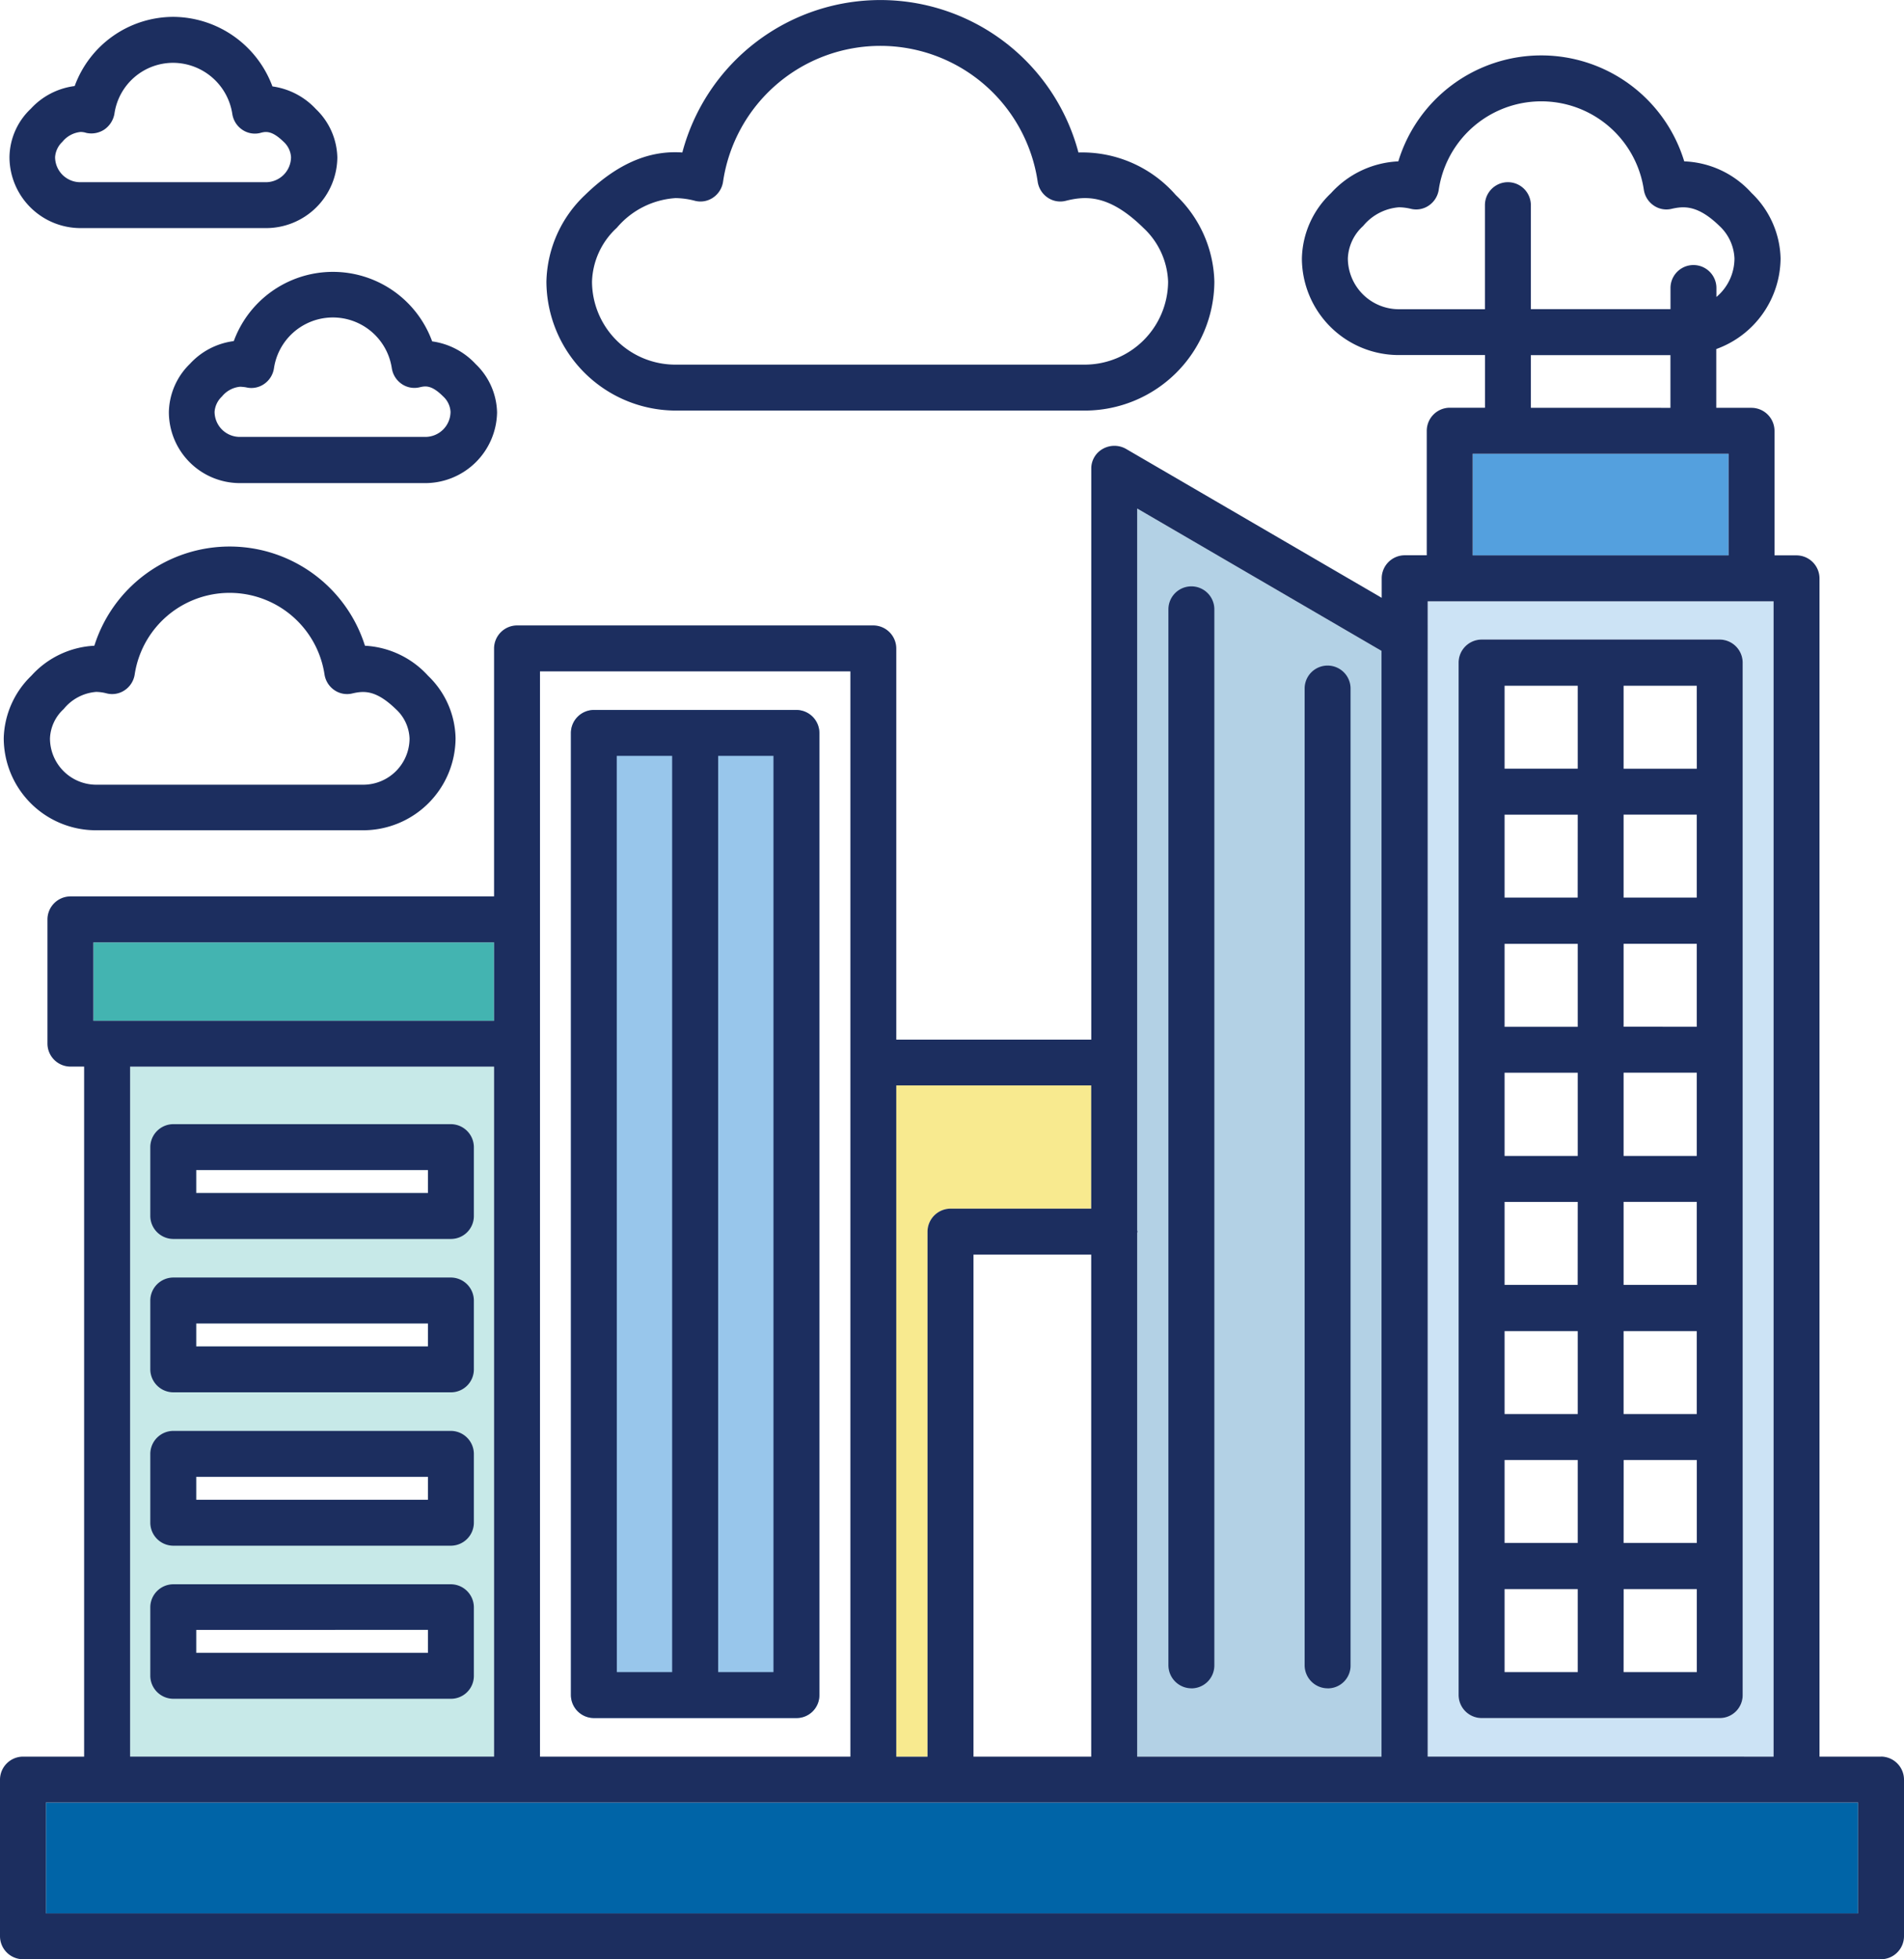
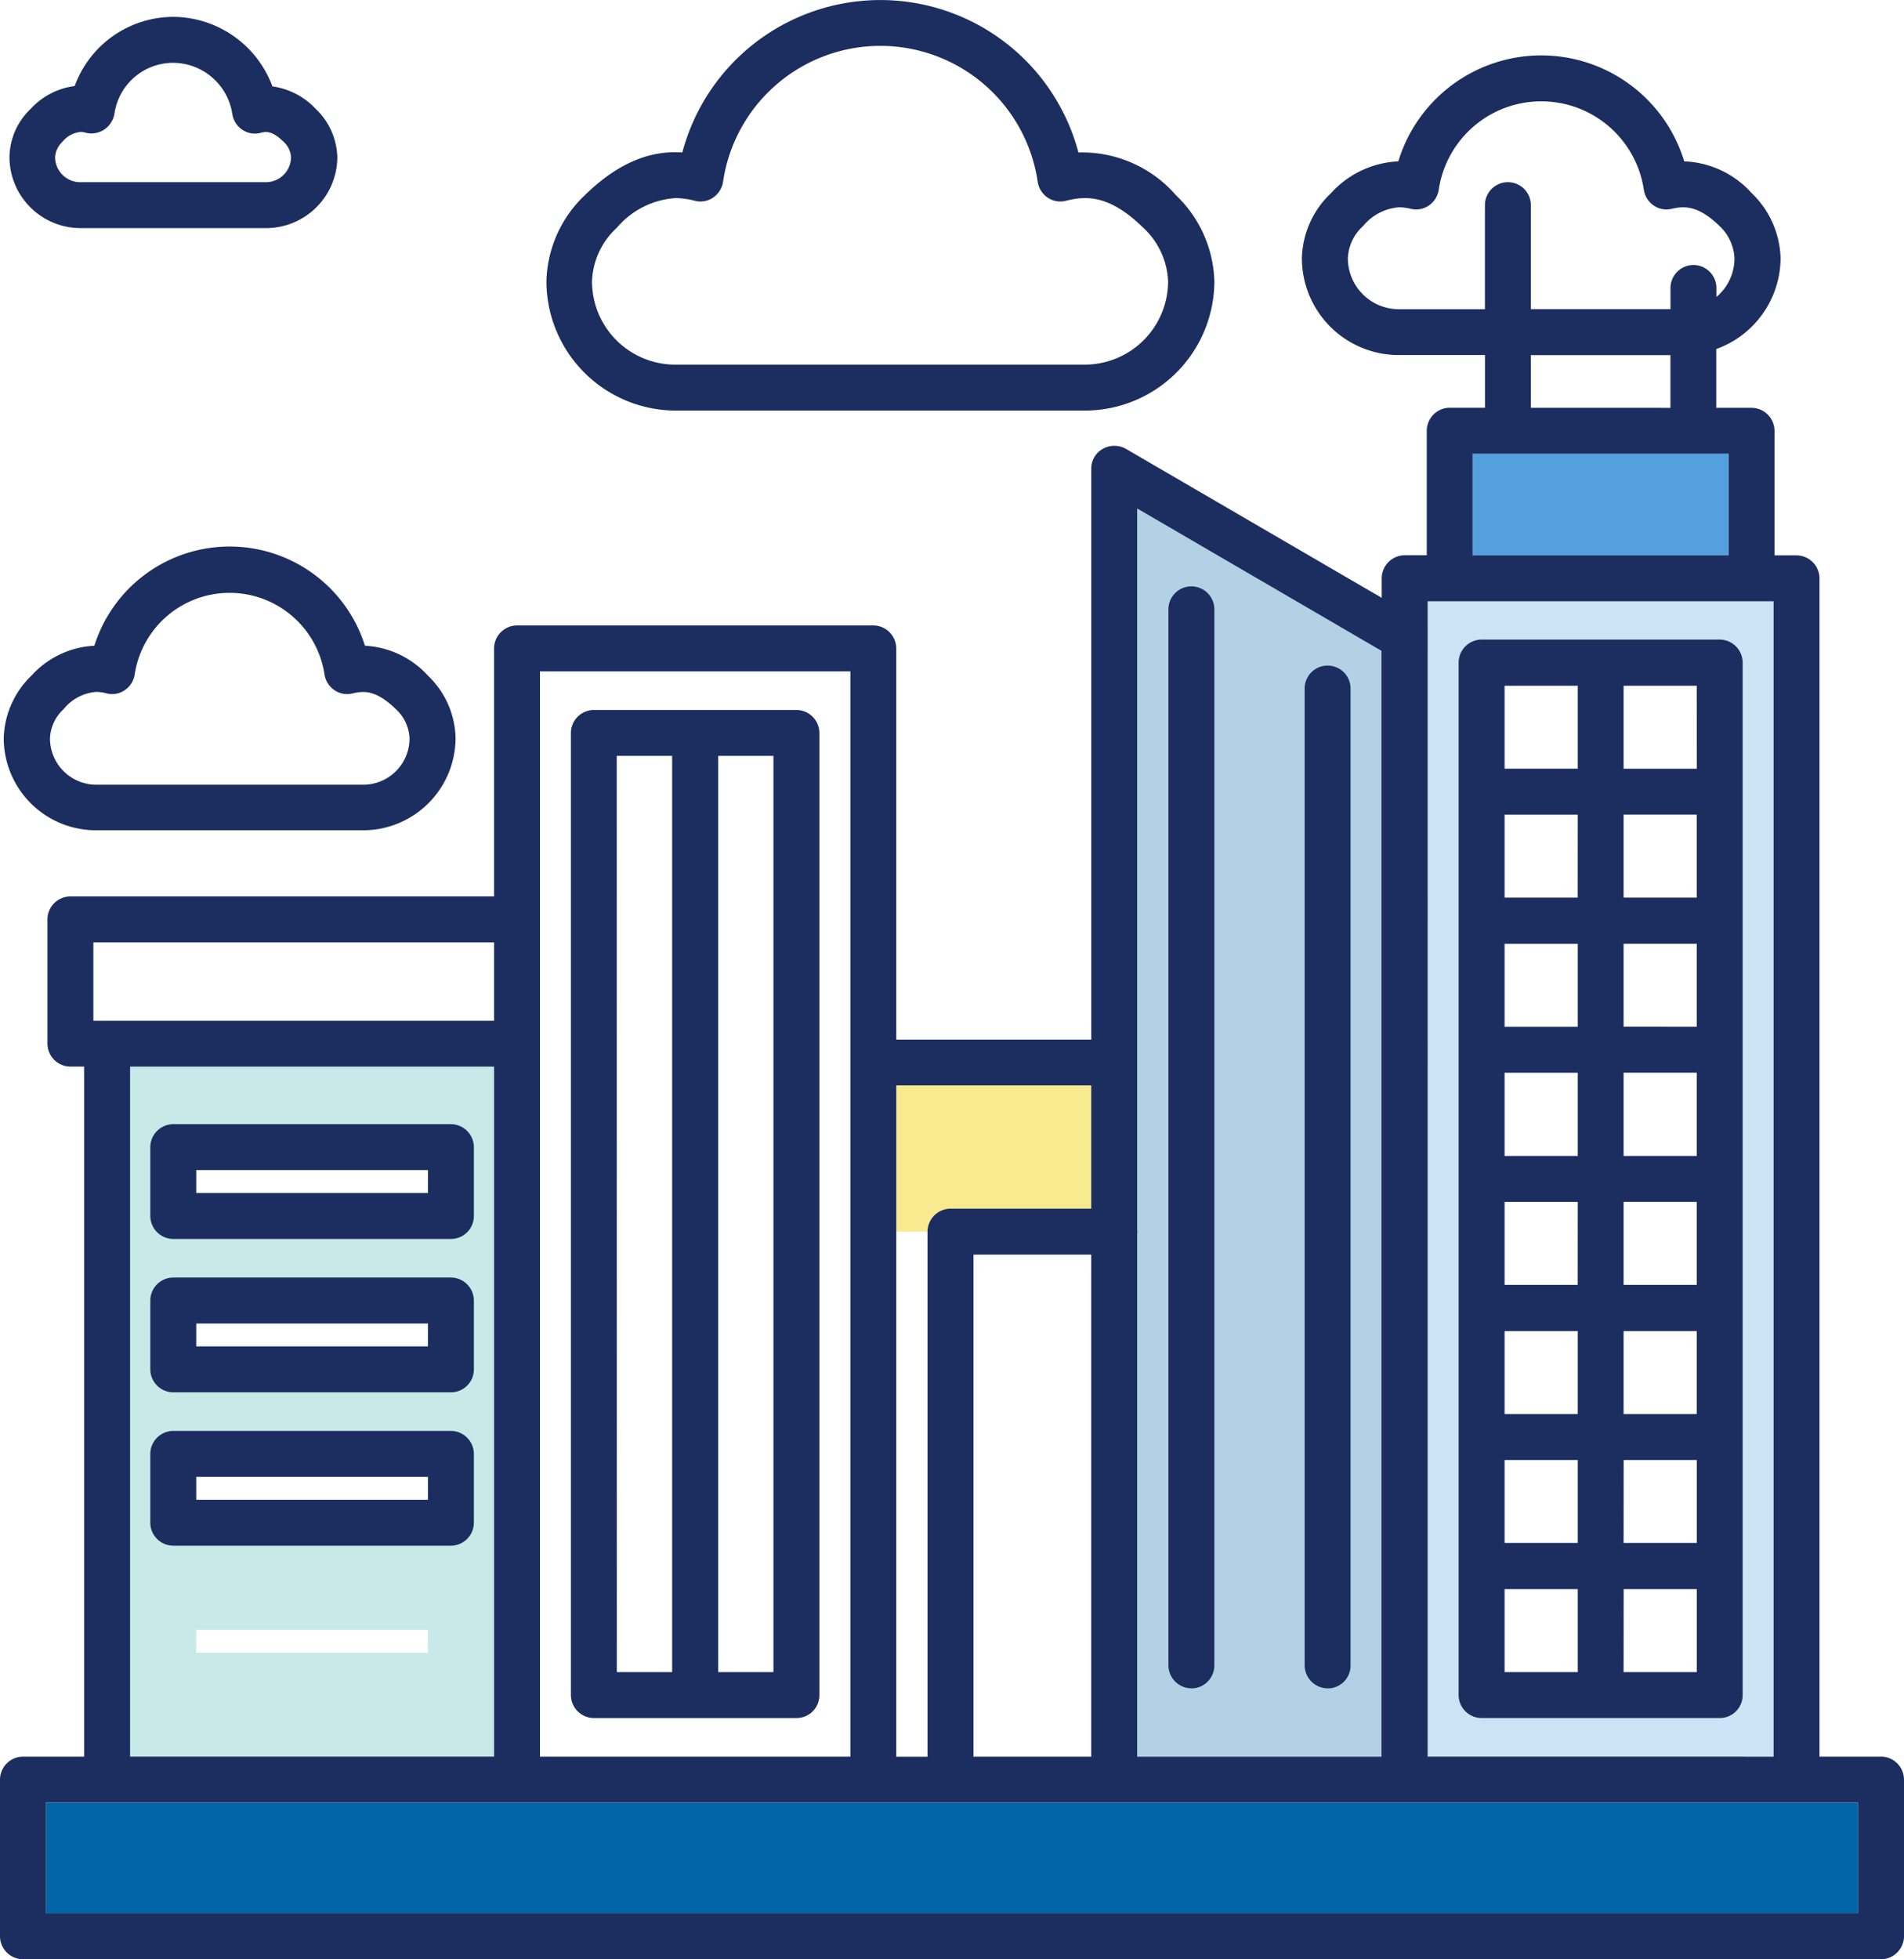
<svg xmlns="http://www.w3.org/2000/svg" width="97.188" height="100.002" viewBox="0 0 97.188 100.002">
  <path d="M94.844,97.658H2.344V92h69.34c.006,0,.012,0,.019,0h20c.007,0,.013,0,.02,0h3.121Z" fill="#0064a7" />
-   <path d="M4.766,48.1H25.219v4H4.766Z" fill="#43b4b1" />
  <path d="M6.641,89.656H25.219V54.44H6.641Zm15.2-5.295H10.016V83.189H21.844Zm0-7.812H10.016V75.377H21.844Zm0-7.829H10.016V67.549H21.844Zm0-7.828H10.016V59.721H21.844Z" fill="#43b4b1" opacity="0.3" />
-   <path d="M30.313,87.689h10.34a1.167,1.167,0,0,0,1.172-1.156V37.408a1.18,1.18,0,0,0-1.172-1.172H30.313a1.18,1.18,0,0,0-1.172,1.172V86.517a1.18,1.18,0,0,0,1.172,1.172" fill="#54a0de" opacity="0.6" />
-   <path d="M55.7,55.4V61.69H48.516a1.18,1.18,0,0,0-1.172,1.172v26.8H45.75V55.4Z" fill="#f3d721" opacity="0.5" />
+   <path d="M55.7,55.4V61.69H48.516a1.18,1.18,0,0,0-1.172,1.172H45.75V55.4Z" fill="#f3d721" opacity="0.5" />
  <path d="M70.516,33.22V89.658H58.047V62.941c0-.027.016-.051.016-.079s-.014-.052-.016-.079V25.955Z" fill="#0064a7" opacity="0.3" />
  <rect width="13.062" height="5.187" transform="translate(75.172 23.159)" fill="#54a0de" />
  <path d="M89.41,30.69H72.875V89.658H90.531V30.69Zm-.457,9.718h0V53.58h0V86.518a1.17,1.17,0,0,1-1.168,1.172H75.625a1.18,1.18,0,0,1-1.172-1.172V60.174h0V33.815a1.18,1.18,0,0,1,1.172-1.172H87.781a1.18,1.18,0,0,1,1.172,1.172Z" fill="#54a0de" opacity="0.3" />
  <path d="M60.813,86.174h0A1.17,1.17,0,0,0,61.985,85V31.1a1.172,1.172,0,1,0-2.344,0V85a1.18,1.18,0,0,0,1.172,1.172" fill="#1c2e5f" />
  <path d="M67.766,86.174h.024A1.16,1.16,0,0,0,68.938,85V35.143a1.172,1.172,0,1,0-2.344,0V85a1.18,1.18,0,0,0,1.172,1.172" fill="#1c2e5f" />
  <path d="M96.016,89.658H92.875V29.518A1.18,1.18,0,0,0,91.7,28.346H90.578V21.987a1.18,1.18,0,0,0-1.172-1.172h-1.8v-3a4.959,4.959,0,0,0,3.282-4.623,4.773,4.773,0,0,0-1.484-3.344A4.861,4.861,0,0,0,85.97,8.236a7.627,7.627,0,0,0-14.594,0,4.933,4.933,0,0,0-3.438,1.625A4.711,4.711,0,0,0,66.454,13.2a4.945,4.945,0,0,0,4.937,4.922H75.8v2.688H74a1.18,1.18,0,0,0-1.172,1.172v6.359H71.7a1.18,1.18,0,0,0-1.172,1.172v1L57.469,22.907a1.2,1.2,0,0,0-1.172,0,1.145,1.145,0,0,0-.594,1.016V53.061H45.75V33.094a1.18,1.18,0,0,0-1.171-1.172H26.391a1.18,1.18,0,0,0-1.172,1.172V45.752H3.594a1.18,1.18,0,0,0-1.172,1.172v6.348a1.179,1.179,0,0,0,1.172,1.167h.7V89.658H1.172A1.18,1.18,0,0,0,0,90.83v8A1.18,1.18,0,0,0,1.172,100H96.016a1.18,1.18,0,0,0,1.172-1.172v-8a1.18,1.18,0,0,0-1.172-1.172m-23.141,0V30.69H90.531V89.658ZM71.391,15.783A2.606,2.606,0,0,1,68.8,13.189a2.357,2.357,0,0,1,.781-1.656,2.631,2.631,0,0,1,1.828-.953,2.709,2.709,0,0,1,.608.078,1.138,1.138,0,0,0,.922-.172,1.187,1.187,0,0,0,.5-.8,5.292,5.292,0,0,1,10.469,0,1.184,1.184,0,0,0,.5.8,1.138,1.138,0,0,0,.922.172c.626-.141,1.329-.2,2.438.875a2.4,2.4,0,0,1,.766,1.656V13.2a2.569,2.569,0,0,1-.921,1.957V14.7a1.172,1.172,0,0,0-2.344,0v1.078H78.141V10.471a1.172,1.172,0,0,0-2.344,0v5.312Zm6.75,2.344h7.125v2.688H78.141Zm-2.969,5.032H88.234v5.187H75.172ZM70.516,33.22V89.658H58.047V62.941c0-.027.016-.051.016-.079s-.014-.052-.016-.079V25.955ZM49.691,64.034H55.7V89.658H49.691ZM55.7,55.4V61.69H48.516a1.18,1.18,0,0,0-1.172,1.172v26.8H45.75V55.4ZM27.563,34.268H43.407v55.39H27.563V34.268ZM25.219,89.656H6.641V54.44H25.219ZM4.766,48.1H25.219v4H4.766ZM94.844,97.658H2.344V92h69.34c.006,0,.012,0,.019,0h20c.007,0,.013,0,.02,0h3.121Z" fill="#1c2e5f" />
  <path d="M8.844,63.236H23.019a1.17,1.17,0,0,0,1.169-1.171V58.549a1.18,1.18,0,0,0-1.172-1.172H8.844a1.18,1.18,0,0,0-1.172,1.172v3.516a1.18,1.18,0,0,0,1.172,1.171m1.172-3.515H21.844v1.171H10.016Z" fill="#1c2e5f" />
  <path d="M8.844,71.064H23.021a1.17,1.17,0,0,0,1.167-1.173V66.375a1.179,1.179,0,0,0-1.172-1.17H8.844a1.179,1.179,0,0,0-1.172,1.17v3.517a1.18,1.18,0,0,0,1.172,1.172m1.172-3.515H21.844V68.72H10.016Z" fill="#1c2e5f" />
  <path d="M8.844,78.893H23.016a1.18,1.18,0,0,0,1.172-1.172V74.205a1.18,1.18,0,0,0-1.172-1.172H8.844a1.18,1.18,0,0,0-1.172,1.172V77.72a1.18,1.18,0,0,0,1.172,1.173m1.172-3.516H21.844v1.172H10.016Z" fill="#1c2e5f" />
-   <path d="M8.844,86.705H23.016a1.167,1.167,0,0,0,1.172-1.156V82.033a1.18,1.18,0,0,0-1.172-1.172H8.844a1.18,1.18,0,0,0-1.172,1.172v3.5a1.18,1.18,0,0,0,1.172,1.172m1.172-3.516H21.844v1.172H10.016Z" fill="#1c2e5f" />
  <path d="M30.313,87.689h10.34a1.167,1.167,0,0,0,1.172-1.156V37.408a1.18,1.18,0,0,0-1.172-1.172H30.313a1.18,1.18,0,0,0-1.172,1.172V86.517a1.18,1.18,0,0,0,1.172,1.172m9.168-2.344H36.657V38.58h2.824Zm-8-46.765h2.828V85.345H31.485Z" fill="#1c2e5f" />
  <path d="M87.781,32.643H75.625a1.18,1.18,0,0,0-1.172,1.172V60.173h0V86.518a1.18,1.18,0,0,0,1.172,1.172h12.16a1.17,1.17,0,0,0,1.168-1.172V53.581h0V40.409h0V33.815a1.18,1.18,0,0,0-1.172-1.172M76.8,67.942h3.734v4.232H76.8Zm0-13.19h3.734V59H76.8Zm0-6.578h3.734v4.234H76.8ZM80.531,65.58H76.8V61.345h3.734Zm2.344,2.362h3.734v4.232H82.875Zm0-6.6h3.734V65.58H82.875Zm0-6.593h3.734V59H82.875Zm0-6.578h3.734v4.234H82.875Zm0-6.594h3.734v4.235H82.875Zm-2.344,4.235H76.8V41.58h3.734ZM76.8,74.518h3.734v4.234H76.8Zm6.078,0h3.734v4.234H82.875Zm3.734-35.282H82.875V35h3.734ZM76.8,35h3.734v4.234H76.8Zm0,46.11h3.734v4.234H76.8Zm6.078,0h3.734v4.234H82.875Z" fill="#1c2e5f" />
  <path d="M34.485,20.955H55.392a6.613,6.613,0,0,0,6.594-6.578,6.3,6.3,0,0,0-1.969-4.422,6.342,6.342,0,0,0-4.969-2.172,10.458,10.458,0,0,0-20.219,0c-1.375-.094-3.047.3-4.969,2.172a6.27,6.27,0,0,0-1.969,4.422,6.613,6.613,0,0,0,6.594,6.578m-3-9.328a4.286,4.286,0,0,1,3-1.516,4.069,4.069,0,0,1,1,.141,1.138,1.138,0,0,0,.922-.172,1.187,1.187,0,0,0,.5-.8,8.117,8.117,0,0,1,16.062,0,1.187,1.187,0,0,0,.5.8,1.138,1.138,0,0,0,.922.172c1-.25,2.2-.359,3.968,1.375a3.942,3.942,0,0,1,1.266,2.75,4.261,4.261,0,0,1-4.25,4.234H34.469a4.251,4.251,0,0,1-4.25-4.234,3.888,3.888,0,0,1,1.266-2.75" fill="#1c2e5f" />
-   <path d="M11.939,17.409A3.665,3.665,0,0,0,9.7,18.565a3.533,3.533,0,0,0-1.08,2.468,3.629,3.629,0,0,0,3.625,3.625h9.471a3.672,3.672,0,0,0,3.656-3.609,3.522,3.522,0,0,0-1.094-2.469,3.717,3.717,0,0,0-2.219-1.156,5.39,5.39,0,0,0-10.125-.016M20,18.794a1.187,1.187,0,0,0,.5.8,1.138,1.138,0,0,0,.922.172c.278-.062.591-.14,1.2.469a1.154,1.154,0,0,1,.375.781A1.287,1.287,0,0,1,21.718,22.3H12.234a1.287,1.287,0,0,1-1.281-1.28,1.187,1.187,0,0,1,.375-.781,1.362,1.362,0,0,1,.922-.5h0a2.169,2.169,0,0,1,.312.031,1.138,1.138,0,0,0,.922-.172,1.187,1.187,0,0,0,.5-.8,3.041,3.041,0,0,1,6.016,0" fill="#1c2e5f" />
  <path d="M4.109,11.642h9.465a3.639,3.639,0,0,0,3.645-3.606,3.522,3.522,0,0,0-1.094-2.469,3.717,3.717,0,0,0-2.219-1.156A5.433,5.433,0,0,0,8.843.861,5.371,5.371,0,0,0,3.812,4.392,3.666,3.666,0,0,0,1.574,5.549,3.456,3.456,0,0,0,.484,8.017a3.629,3.629,0,0,0,3.625,3.625M3.187,7.236a1.362,1.362,0,0,1,.922-.5l-.005,0a.927.927,0,0,1,.3.047,1.2,1.2,0,0,0,.922-.172A1.234,1.234,0,0,0,5.842,5.8a3.029,3.029,0,0,1,3-2.594,3.071,3.071,0,0,1,3.016,2.609,1.184,1.184,0,0,0,.5.8,1.138,1.138,0,0,0,.922.172c.278-.078.591-.141,1.2.453a1.154,1.154,0,0,1,.375.781A1.287,1.287,0,0,1,13.574,9.3H4.093A1.287,1.287,0,0,1,2.812,8.017a1.187,1.187,0,0,1,.375-.781" fill="#1c2e5f" />
  <path d="M4.891,42.377H18.532a4.721,4.721,0,0,0,4.722-4.7,4.53,4.53,0,0,0-1.406-3.188,4.681,4.681,0,0,0-3.219-1.531,7.242,7.242,0,0,0-13.813,0A4.644,4.644,0,0,0,1.6,34.49,4.587,4.587,0,0,0,.191,37.677a4.707,4.707,0,0,0,4.7,4.7M3.251,36.19a2.368,2.368,0,0,1,1.656-.875v0a2.2,2.2,0,0,1,.547.078,1.138,1.138,0,0,0,.922-.172,1.184,1.184,0,0,0,.5-.8,4.9,4.9,0,0,1,9.688,0,1.187,1.187,0,0,0,.5.8,1.138,1.138,0,0,0,.922.172c.594-.137,1.2-.184,2.219.8a2.141,2.141,0,0,1,.7,1.5,2.367,2.367,0,0,1-2.359,2.359H4.91A2.367,2.367,0,0,1,2.551,37.69a2.141,2.141,0,0,1,.7-1.5" fill="#1c2e5f" />
</svg>